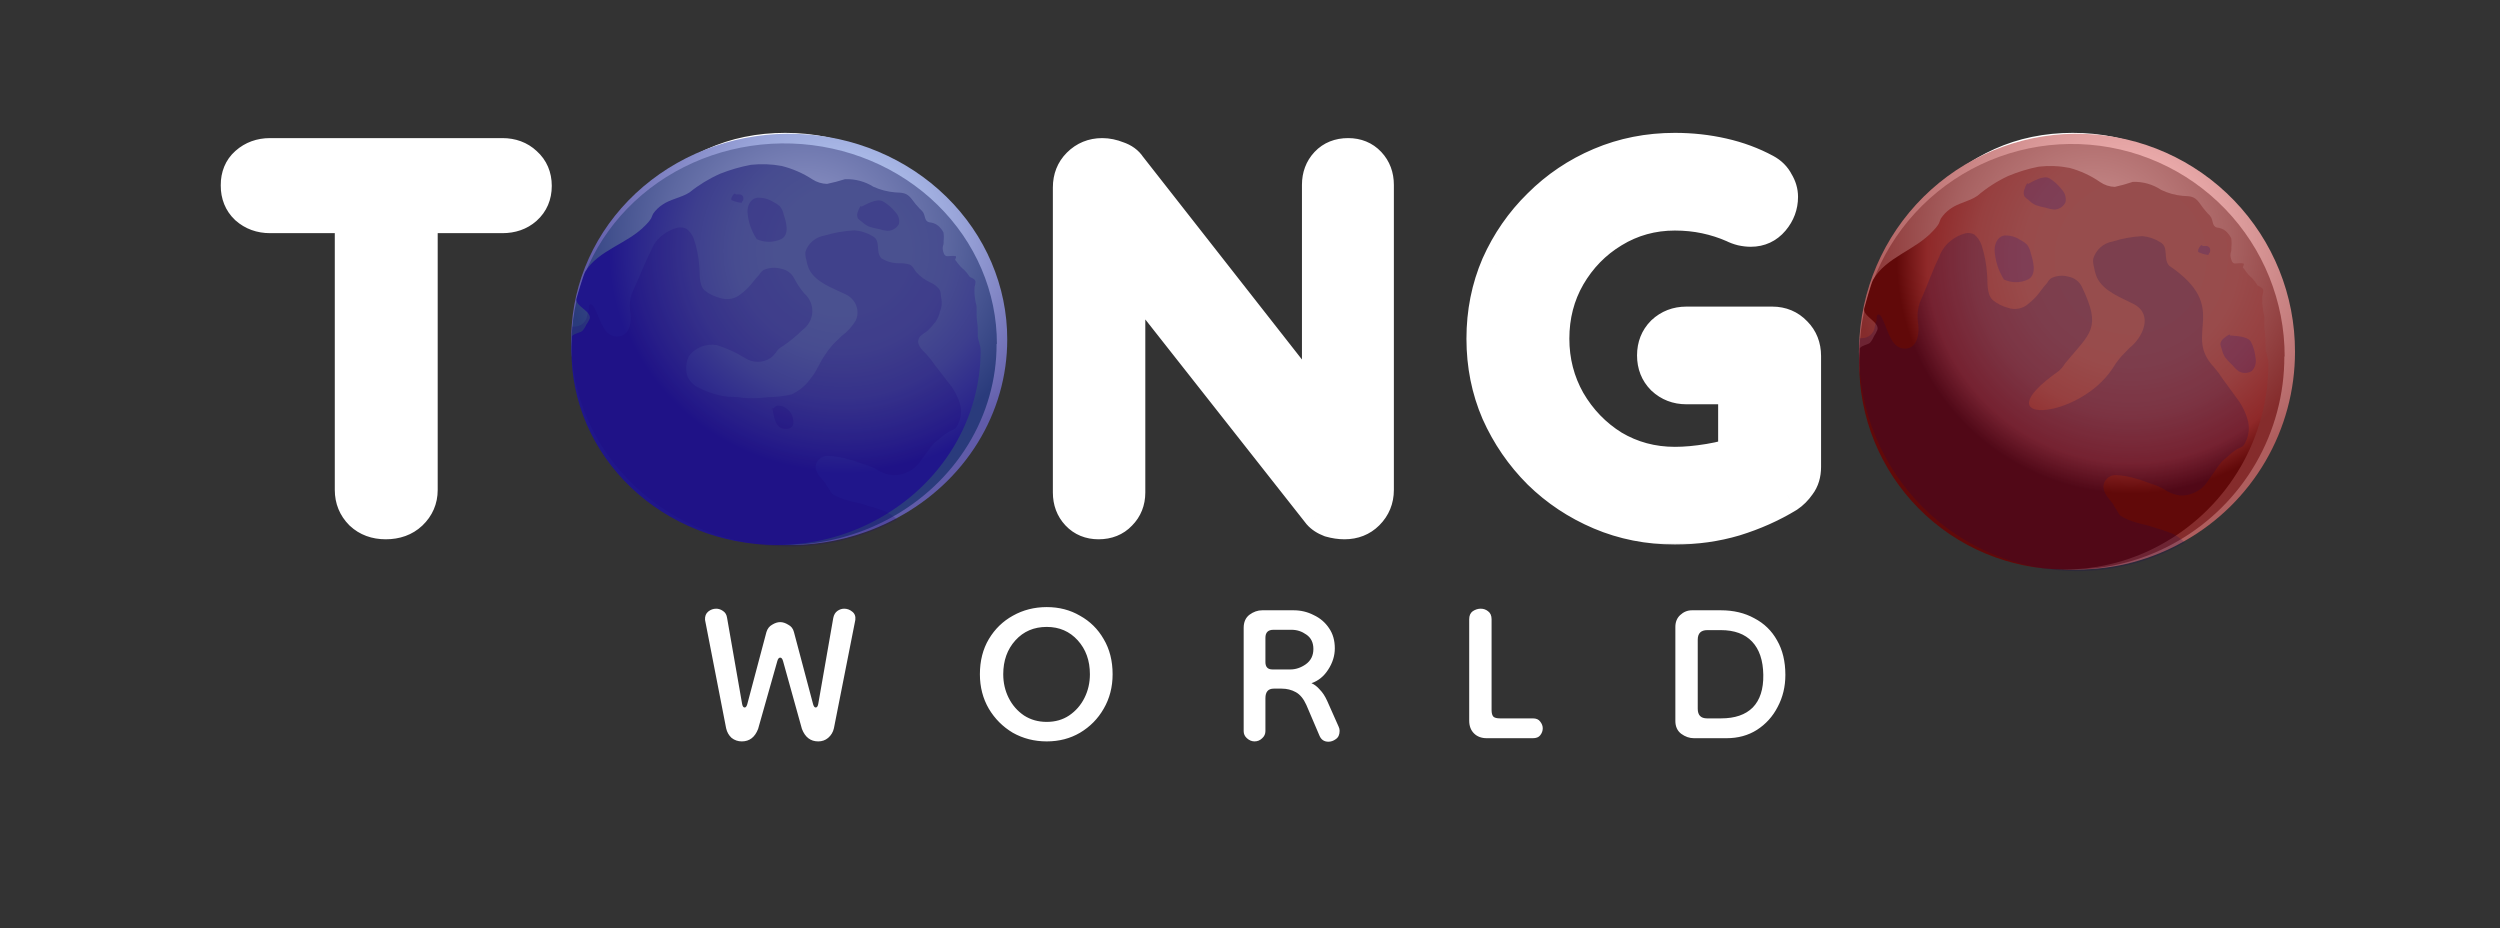
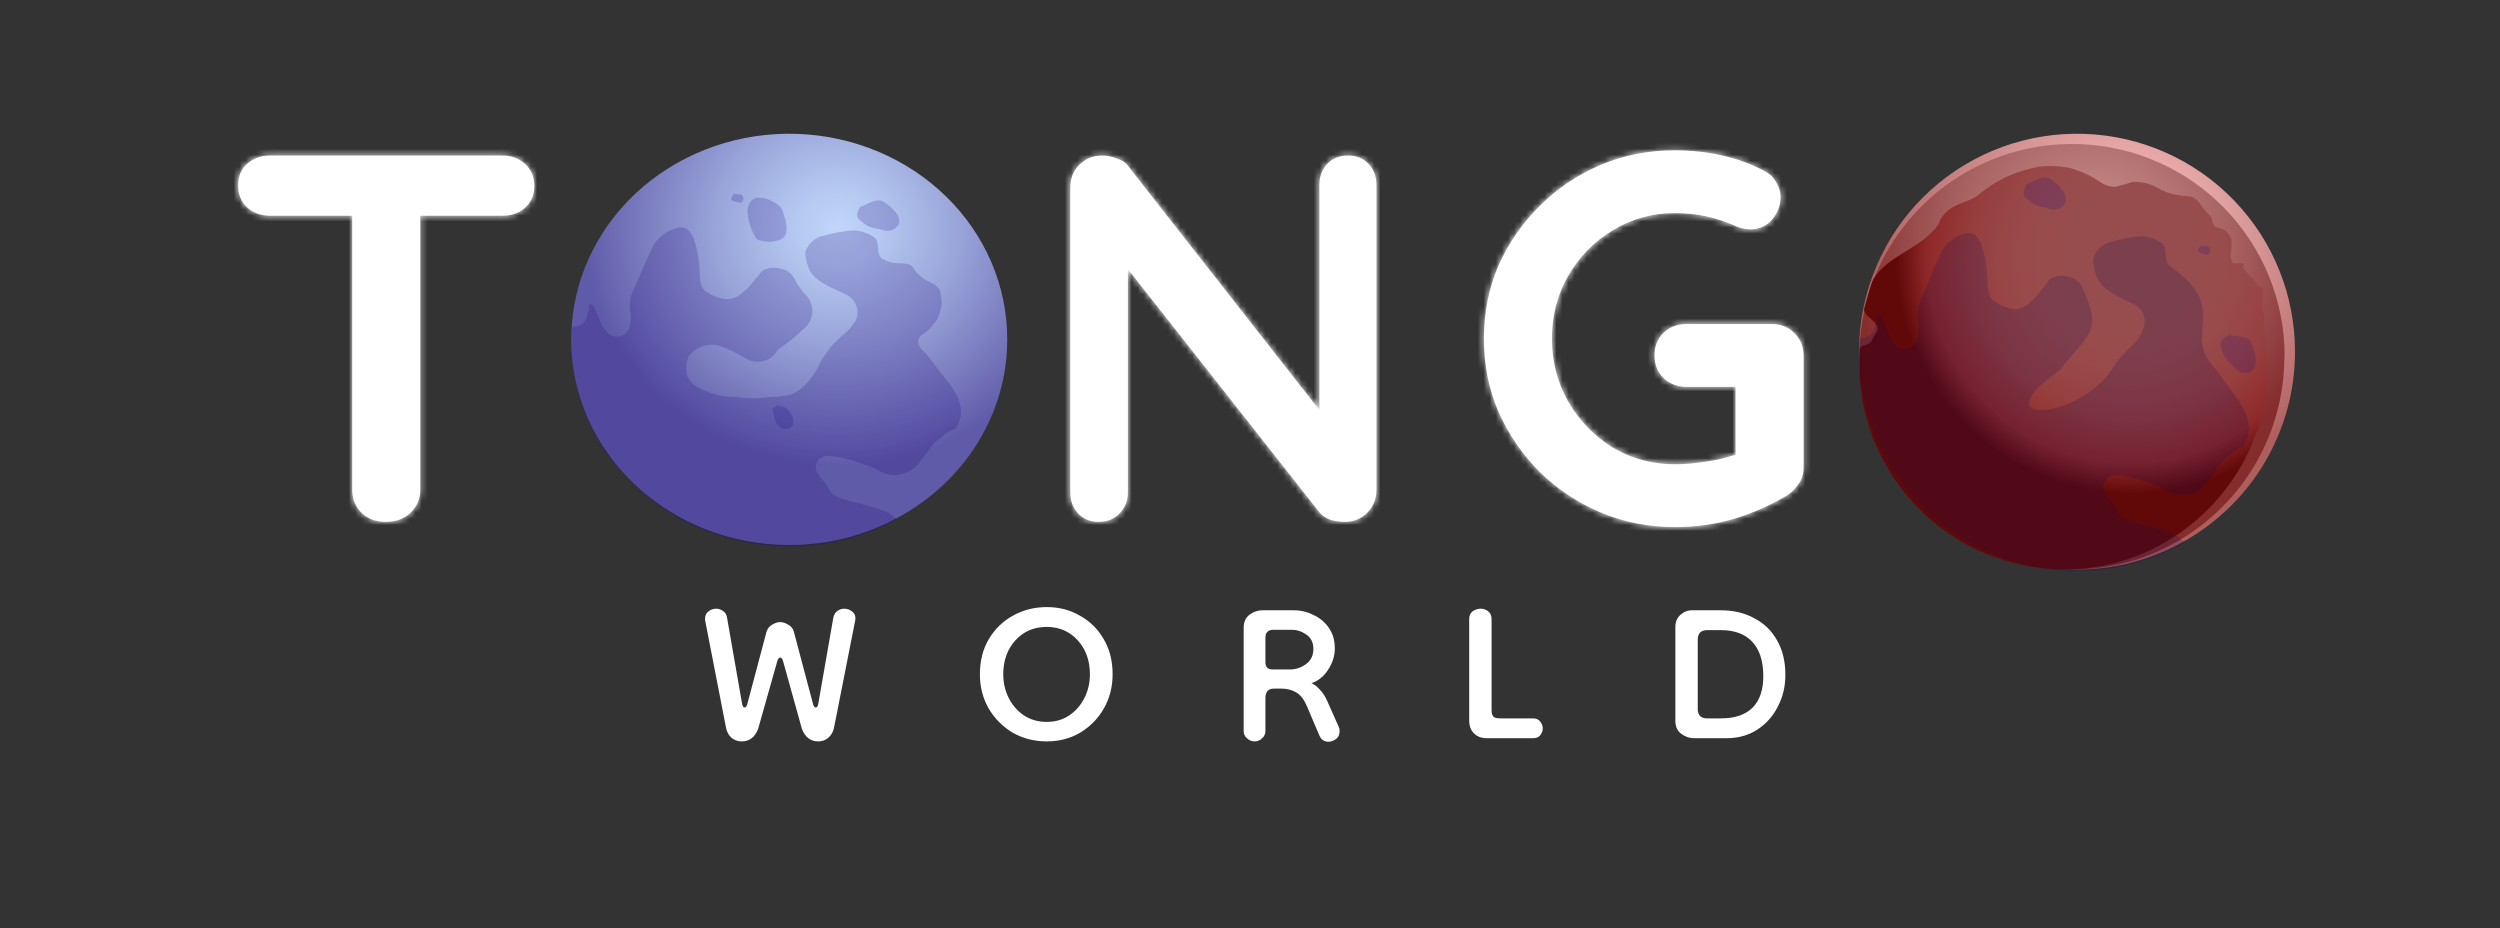
<svg xmlns="http://www.w3.org/2000/svg" width="412" height="153" viewBox="0 0 412 153" fill="none">
  <rect x="0" y="0" width="412" height="153" fill="#333333" stroke="none" />
  <path d="M122.25 122.183C121.617 122.183 121.055 121.99 120.563 121.603C120.106 121.181 119.808 120.654 119.667 120.022L116.189 102.156C116.154 101.559 116.33 101.102 116.716 100.786C117.103 100.47 117.542 100.312 118.034 100.312C118.42 100.312 118.789 100.435 119.14 100.681C119.527 100.927 119.755 101.313 119.825 101.84L122.302 116.017C122.373 116.403 122.513 116.596 122.724 116.596C122.9 116.596 123.04 116.421 123.146 116.069L126.308 104.159C126.483 103.597 126.8 103.193 127.256 102.947C127.713 102.666 128.152 102.525 128.574 102.525C128.995 102.525 129.435 102.666 129.891 102.947C130.383 103.193 130.699 103.597 130.84 104.159L134.002 116.069C134.107 116.421 134.248 116.596 134.424 116.596C134.634 116.596 134.775 116.403 134.845 116.017L137.322 101.84C137.428 101.313 137.656 100.927 138.007 100.681C138.359 100.435 138.727 100.312 139.114 100.312C139.606 100.312 140.045 100.47 140.431 100.786C140.853 101.102 141.029 101.559 140.959 102.156L137.428 120.022C137.287 120.654 136.971 121.181 136.479 121.603C136.022 121.99 135.478 122.183 134.845 122.183C133.58 122.183 132.684 121.498 132.157 120.127L129.048 108.955C128.943 108.568 128.785 108.375 128.574 108.375C128.363 108.375 128.205 108.568 128.099 108.955L124.937 120.127C124.41 121.498 123.514 122.183 122.25 122.183ZM172.502 122.183C170.464 122.183 168.602 121.708 166.915 120.76C165.264 119.776 163.947 118.459 162.963 116.807C161.979 115.121 161.487 113.224 161.487 111.116C161.487 108.902 161.979 106.97 162.963 105.318C163.947 103.667 165.264 102.385 166.915 101.471C168.602 100.523 170.464 100.048 172.502 100.048C174.539 100.048 176.366 100.523 177.983 101.471C179.634 102.385 180.934 103.667 181.882 105.318C182.866 106.97 183.358 108.902 183.358 111.116C183.358 113.224 182.866 115.121 181.882 116.807C180.934 118.459 179.634 119.776 177.983 120.76C176.366 121.708 174.539 122.183 172.502 122.183ZM172.502 118.968C173.907 118.968 175.137 118.617 176.191 117.914C177.28 117.176 178.123 116.21 178.72 115.015C179.318 113.821 179.616 112.521 179.616 111.116C179.616 108.867 178.949 107.005 177.614 105.529C176.279 104.054 174.575 103.316 172.502 103.316C170.394 103.316 168.672 104.054 167.337 105.529C166.002 107.005 165.334 108.867 165.334 111.116C165.334 112.521 165.633 113.821 166.23 115.015C166.828 116.21 167.671 117.176 168.76 117.914C169.849 118.617 171.096 118.968 172.502 118.968ZM206.749 122.183C206.292 122.183 205.871 122.007 205.484 121.656C205.133 121.34 204.957 120.953 204.957 120.496V103.474C204.957 102.525 205.273 101.805 205.906 101.313C206.573 100.821 207.276 100.575 208.014 100.575H213.179C214.373 100.575 215.48 100.839 216.499 101.366C217.553 101.858 218.396 102.578 219.028 103.527C219.661 104.44 219.977 105.547 219.977 106.847C219.977 108.076 219.608 109.253 218.87 110.378C218.168 111.467 217.254 112.205 216.13 112.591C216.622 112.802 217.078 113.153 217.5 113.645C217.957 114.102 218.361 114.717 218.712 115.49L220.609 119.759C220.715 119.969 220.768 120.198 220.768 120.444C220.768 121.076 220.557 121.533 220.135 121.814C219.749 122.095 219.345 122.235 218.923 122.235C218.22 122.235 217.728 121.902 217.447 121.234L215.287 116.175C214.83 115.156 214.25 114.453 213.547 114.067C212.845 113.68 212.072 113.487 211.229 113.487H209.911C208.998 113.487 208.541 114.014 208.541 115.068V120.496C208.541 120.953 208.365 121.34 208.014 121.656C207.663 122.007 207.241 122.183 206.749 122.183ZM209.7 110.325H212.652C213.53 110.325 214.373 110.044 215.181 109.482C216.024 108.885 216.446 108.041 216.446 106.952C216.446 105.898 216.06 105.108 215.287 104.581C214.549 104.054 213.741 103.79 212.862 103.79H209.858C208.98 103.79 208.541 104.229 208.541 105.108V109.113C208.541 109.921 208.927 110.325 209.7 110.325ZM245.022 121.656C244.144 121.656 243.441 121.392 242.914 120.865C242.387 120.338 242.124 119.636 242.124 118.757V102.051C242.124 101.454 242.317 101.015 242.703 100.733C243.125 100.452 243.564 100.312 244.021 100.312C244.478 100.312 244.882 100.452 245.233 100.733C245.62 101.015 245.813 101.454 245.813 102.051V117.018C245.813 117.545 245.918 117.914 246.129 118.125C246.34 118.3 246.691 118.388 247.183 118.388H252.611C253.173 118.388 253.577 118.564 253.823 118.915C254.104 119.267 254.245 119.636 254.245 120.022C254.245 120.444 254.104 120.83 253.823 121.181C253.577 121.498 253.173 121.656 252.611 121.656H245.022ZM279.156 121.656C278.418 121.656 277.716 121.41 277.048 120.918C276.416 120.426 276.099 119.723 276.099 118.81V103.316C276.099 102.508 276.363 101.858 276.89 101.366C277.452 100.839 278.102 100.575 278.84 100.575H283.583C285.691 100.575 287.536 101.015 289.117 101.893C290.733 102.736 291.98 103.948 292.858 105.529C293.772 107.11 294.229 109.008 294.229 111.221C294.229 113.153 293.807 114.91 292.964 116.491C292.156 118.072 291.014 119.337 289.538 120.286C288.098 121.199 286.429 121.656 284.532 121.656H279.156ZM281.317 118.388H283.636C285.919 118.388 287.658 117.791 288.853 116.596C290.048 115.367 290.627 113.575 290.592 111.221C290.557 108.832 289.942 107.005 288.748 105.74C287.553 104.475 285.832 103.843 283.583 103.843H281.37C280.315 103.843 279.788 104.37 279.788 105.424V116.807C279.788 117.861 280.298 118.388 281.317 118.388Z" fill="white" />
  <mask id="path-2-outside-1_1309_37264" maskUnits="userSpaceOnUse" x="36" y="21" width="338" height="69" fill="black">
-     <rect fill="white" x="36" y="21" width="338" height="69" />
    <path d="M63.567 86C61.957 86 60.635 85.511 59.6 84.534C58.565 83.499 58.048 82.234 58.048 80.74V30.721H69.259V80.74C69.259 82.234 68.712 83.499 67.62 84.534C66.585 85.511 65.234 86 63.567 86ZM44.508 35.551C43.014 35.551 41.749 35.091 40.714 34.171C39.736 33.251 39.248 32.044 39.248 30.549C39.248 29.054 39.736 27.876 40.714 27.013C41.749 26.093 43.014 25.633 44.508 25.633H82.798C84.293 25.633 85.529 26.093 86.506 27.013C87.541 27.933 88.058 29.14 88.058 30.635C88.058 32.13 87.541 33.337 86.506 34.257C85.529 35.12 84.293 35.551 82.798 35.551H44.508ZM158.726 55.817C158.726 60.129 158.007 64.153 156.57 67.89C155.132 71.627 153.091 74.933 150.447 77.807C147.86 80.624 144.755 82.838 141.133 84.448C137.569 86.058 133.659 86.862 129.405 86.862C125.15 86.862 121.241 86.058 117.676 84.448C114.112 82.838 111.007 80.624 108.363 77.807C105.776 74.933 103.763 71.627 102.326 67.89C100.889 64.153 100.17 60.129 100.17 55.817C100.17 51.505 100.889 47.48 102.326 43.743C103.763 40.006 105.776 36.729 108.363 33.912C111.007 31.038 114.112 28.796 117.676 27.186C121.241 25.576 125.15 24.771 129.405 24.771C133.659 24.771 137.569 25.576 141.133 27.186C144.755 28.796 147.86 31.038 150.447 33.912C153.091 36.729 155.132 40.006 156.57 43.743C158.007 47.48 158.726 51.505 158.726 55.817ZM147.515 55.817C147.515 51.965 146.739 48.486 145.186 45.382C143.634 42.22 141.507 39.719 138.805 37.879C136.103 36.039 132.969 35.12 129.405 35.12C125.84 35.12 122.707 36.039 120.005 37.879C117.303 39.719 115.176 42.191 113.623 45.296C112.128 48.4 111.381 51.907 111.381 55.817C111.381 59.669 112.128 63.176 113.623 66.338C115.176 69.442 117.303 71.915 120.005 73.754C122.707 75.594 125.84 76.514 129.405 76.514C132.969 76.514 136.103 75.594 138.805 73.754C141.507 71.915 143.634 69.442 145.186 66.338C146.739 63.176 147.515 59.669 147.515 55.817ZM222.179 25.633C223.558 25.633 224.68 26.093 225.542 27.013C226.404 27.933 226.835 29.083 226.835 30.463V80.74C226.835 82.234 226.318 83.499 225.283 84.534C224.306 85.511 223.07 86 221.575 86C220.828 86 220.051 85.885 219.247 85.655C218.499 85.368 217.924 84.994 217.522 84.534L183.63 41.501L185.872 40.121V81.171C185.872 82.55 185.413 83.7 184.493 84.62C183.63 85.54 182.48 86 181.043 86C179.663 86 178.542 85.54 177.68 84.62C176.817 83.7 176.386 82.55 176.386 81.171V30.894C176.386 29.399 176.875 28.163 177.852 27.186C178.887 26.151 180.152 25.633 181.647 25.633C182.452 25.633 183.285 25.806 184.148 26.151C185.01 26.438 185.642 26.898 186.045 27.531L218.902 69.442L217.436 70.477V30.463C217.436 29.083 217.867 27.933 218.729 27.013C219.591 26.093 220.741 25.633 222.179 25.633ZM276.021 86.862C271.652 86.862 267.57 86.058 263.776 84.448C259.981 82.838 256.647 80.624 253.772 77.807C250.897 74.933 248.626 71.627 246.959 67.89C245.349 64.153 244.545 60.129 244.545 55.817C244.545 51.505 245.349 47.48 246.959 43.743C248.626 40.006 250.897 36.729 253.772 33.912C256.647 31.038 259.981 28.796 263.776 27.186C267.57 25.576 271.652 24.771 276.021 24.771C278.724 24.771 281.339 25.058 283.869 25.633C286.399 26.208 288.727 27.071 290.854 28.221C291.717 28.68 292.349 29.313 292.752 30.118C293.211 30.865 293.441 31.641 293.441 32.446C293.441 33.826 292.982 35.062 292.062 36.154C291.142 37.247 289.963 37.793 288.526 37.793C288.066 37.793 287.577 37.736 287.06 37.62C286.6 37.505 286.14 37.333 285.68 37.103C284.243 36.471 282.719 35.982 281.109 35.637C279.5 35.292 277.804 35.12 276.021 35.12C272.284 35.12 268.864 36.068 265.759 37.965C262.712 39.805 260.269 42.306 258.429 45.468C256.647 48.573 255.755 52.022 255.755 55.817C255.755 59.554 256.647 63.003 258.429 66.165C260.269 69.327 262.712 71.857 265.759 73.754C268.864 75.594 272.284 76.514 276.021 76.514C277.746 76.514 279.643 76.341 281.713 75.996C283.783 75.651 285.479 75.192 286.801 74.617L286.025 77.204V62.457L287.491 63.751H277.919C276.424 63.751 275.159 63.262 274.124 62.285C273.147 61.307 272.658 60.071 272.658 58.576C272.658 57.081 273.147 55.846 274.124 54.868C275.159 53.891 276.424 53.402 277.919 53.402H292.062C293.556 53.402 294.793 53.919 295.77 54.954C296.747 55.932 297.236 57.168 297.236 58.663V76.945C297.236 78.095 296.948 79.043 296.374 79.791C295.856 80.538 295.252 81.142 294.563 81.602C291.918 83.212 289.015 84.505 285.853 85.483C282.748 86.402 279.471 86.862 276.021 86.862ZM370.908 55.817C370.908 60.129 370.189 64.153 368.752 67.89C367.315 71.627 365.274 74.933 362.629 77.807C360.042 80.624 356.938 82.838 353.316 84.448C349.751 86.058 345.842 86.862 341.587 86.862C337.333 86.862 333.423 86.058 329.859 84.448C326.294 82.838 323.19 80.624 320.545 77.807C317.958 74.933 315.946 71.627 314.508 67.89C313.071 64.153 312.353 60.129 312.353 55.817C312.353 51.505 313.071 47.48 314.508 43.743C315.946 40.006 317.958 36.729 320.545 33.912C323.19 31.038 326.294 28.796 329.859 27.186C333.423 25.576 337.333 24.771 341.587 24.771C345.842 24.771 349.751 25.576 353.316 27.186C356.938 28.796 360.042 31.038 362.629 33.912C365.274 36.729 367.315 40.006 368.752 43.743C370.189 47.48 370.908 51.505 370.908 55.817ZM359.697 55.817C359.697 51.965 358.921 48.486 357.369 45.382C355.816 42.22 353.689 39.719 350.987 37.879C348.285 36.039 345.152 35.12 341.587 35.12C338.023 35.12 334.889 36.039 332.187 37.879C329.485 39.719 327.358 42.191 325.806 45.296C324.311 48.4 323.563 51.907 323.563 55.817C323.563 59.669 324.311 63.176 325.806 66.338C327.358 69.442 329.485 71.915 332.187 73.754C334.889 75.594 338.023 76.514 341.587 76.514C345.152 76.514 348.285 75.594 350.987 73.754C353.689 71.915 355.816 69.442 357.369 66.338C358.921 63.176 359.697 59.669 359.697 55.817Z" />
  </mask>
  <path d="M63.567 86C61.957 86 60.635 85.511 59.6 84.534C58.565 83.499 58.048 82.234 58.048 80.74V30.721H69.259V80.74C69.259 82.234 68.712 83.499 67.62 84.534C66.585 85.511 65.234 86 63.567 86ZM44.508 35.551C43.014 35.551 41.749 35.091 40.714 34.171C39.736 33.251 39.248 32.044 39.248 30.549C39.248 29.054 39.736 27.876 40.714 27.013C41.749 26.093 43.014 25.633 44.508 25.633H82.798C84.293 25.633 85.529 26.093 86.506 27.013C87.541 27.933 88.058 29.14 88.058 30.635C88.058 32.13 87.541 33.337 86.506 34.257C85.529 35.12 84.293 35.551 82.798 35.551H44.508ZM158.726 55.817C158.726 60.129 158.007 64.153 156.57 67.89C155.132 71.627 153.091 74.933 150.447 77.807C147.86 80.624 144.755 82.838 141.133 84.448C137.569 86.058 133.659 86.862 129.405 86.862C125.15 86.862 121.241 86.058 117.676 84.448C114.112 82.838 111.007 80.624 108.363 77.807C105.776 74.933 103.763 71.627 102.326 67.89C100.889 64.153 100.17 60.129 100.17 55.817C100.17 51.505 100.889 47.48 102.326 43.743C103.763 40.006 105.776 36.729 108.363 33.912C111.007 31.038 114.112 28.796 117.676 27.186C121.241 25.576 125.15 24.771 129.405 24.771C133.659 24.771 137.569 25.576 141.133 27.186C144.755 28.796 147.86 31.038 150.447 33.912C153.091 36.729 155.132 40.006 156.57 43.743C158.007 47.48 158.726 51.505 158.726 55.817ZM147.515 55.817C147.515 51.965 146.739 48.486 145.186 45.382C143.634 42.22 141.507 39.719 138.805 37.879C136.103 36.039 132.969 35.12 129.405 35.12C125.84 35.12 122.707 36.039 120.005 37.879C117.303 39.719 115.176 42.191 113.623 45.296C112.128 48.4 111.381 51.907 111.381 55.817C111.381 59.669 112.128 63.176 113.623 66.338C115.176 69.442 117.303 71.915 120.005 73.754C122.707 75.594 125.84 76.514 129.405 76.514C132.969 76.514 136.103 75.594 138.805 73.754C141.507 71.915 143.634 69.442 145.186 66.338C146.739 63.176 147.515 59.669 147.515 55.817ZM222.179 25.633C223.558 25.633 224.68 26.093 225.542 27.013C226.404 27.933 226.835 29.083 226.835 30.463V80.74C226.835 82.234 226.318 83.499 225.283 84.534C224.306 85.511 223.07 86 221.575 86C220.828 86 220.051 85.885 219.247 85.655C218.499 85.368 217.924 84.994 217.522 84.534L183.63 41.501L185.872 40.121V81.171C185.872 82.55 185.413 83.7 184.493 84.62C183.63 85.54 182.48 86 181.043 86C179.663 86 178.542 85.54 177.68 84.62C176.817 83.7 176.386 82.55 176.386 81.171V30.894C176.386 29.399 176.875 28.163 177.852 27.186C178.887 26.151 180.152 25.633 181.647 25.633C182.452 25.633 183.285 25.806 184.148 26.151C185.01 26.438 185.642 26.898 186.045 27.531L218.902 69.442L217.436 70.477V30.463C217.436 29.083 217.867 27.933 218.729 27.013C219.591 26.093 220.741 25.633 222.179 25.633ZM276.021 86.862C271.652 86.862 267.57 86.058 263.776 84.448C259.981 82.838 256.647 80.624 253.772 77.807C250.897 74.933 248.626 71.627 246.959 67.89C245.349 64.153 244.545 60.129 244.545 55.817C244.545 51.505 245.349 47.48 246.959 43.743C248.626 40.006 250.897 36.729 253.772 33.912C256.647 31.038 259.981 28.796 263.776 27.186C267.57 25.576 271.652 24.771 276.021 24.771C278.724 24.771 281.339 25.058 283.869 25.633C286.399 26.208 288.727 27.071 290.854 28.221C291.717 28.68 292.349 29.313 292.752 30.118C293.211 30.865 293.441 31.641 293.441 32.446C293.441 33.826 292.982 35.062 292.062 36.154C291.142 37.247 289.963 37.793 288.526 37.793C288.066 37.793 287.577 37.736 287.06 37.62C286.6 37.505 286.14 37.333 285.68 37.103C284.243 36.471 282.719 35.982 281.109 35.637C279.5 35.292 277.804 35.12 276.021 35.12C272.284 35.12 268.864 36.068 265.759 37.965C262.712 39.805 260.269 42.306 258.429 45.468C256.647 48.573 255.755 52.022 255.755 55.817C255.755 59.554 256.647 63.003 258.429 66.165C260.269 69.327 262.712 71.857 265.759 73.754C268.864 75.594 272.284 76.514 276.021 76.514C277.746 76.514 279.643 76.341 281.713 75.996C283.783 75.651 285.479 75.192 286.801 74.617L286.025 77.204V62.457L287.491 63.751H277.919C276.424 63.751 275.159 63.262 274.124 62.285C273.147 61.307 272.658 60.071 272.658 58.576C272.658 57.081 273.147 55.846 274.124 54.868C275.159 53.891 276.424 53.402 277.919 53.402H292.062C293.556 53.402 294.793 53.919 295.77 54.954C296.747 55.932 297.236 57.168 297.236 58.663V76.945C297.236 78.095 296.948 79.043 296.374 79.791C295.856 80.538 295.252 81.142 294.563 81.602C291.918 83.212 289.015 84.505 285.853 85.483C282.748 86.402 279.471 86.862 276.021 86.862ZM370.908 55.817C370.908 60.129 370.189 64.153 368.752 67.89C367.315 71.627 365.274 74.933 362.629 77.807C360.042 80.624 356.938 82.838 353.316 84.448C349.751 86.058 345.842 86.862 341.587 86.862C337.333 86.862 333.423 86.058 329.859 84.448C326.294 82.838 323.19 80.624 320.545 77.807C317.958 74.933 315.946 71.627 314.508 67.89C313.071 64.153 312.353 60.129 312.353 55.817C312.353 51.505 313.071 47.48 314.508 43.743C315.946 40.006 317.958 36.729 320.545 33.912C323.19 31.038 326.294 28.796 329.859 27.186C333.423 25.576 337.333 24.771 341.587 24.771C345.842 24.771 349.751 25.576 353.316 27.186C356.938 28.796 360.042 31.038 362.629 33.912C365.274 36.729 367.315 40.006 368.752 43.743C370.189 47.48 370.908 51.505 370.908 55.817ZM359.697 55.817C359.697 51.965 358.921 48.486 357.369 45.382C355.816 42.22 353.689 39.719 350.987 37.879C348.285 36.039 345.152 35.12 341.587 35.12C338.023 35.12 334.889 36.039 332.187 37.879C329.485 39.719 327.358 42.191 325.806 45.296C324.311 48.4 323.563 51.907 323.563 55.817C323.563 59.669 324.311 63.176 325.806 66.338C327.358 69.442 329.485 71.915 332.187 73.754C334.889 75.594 338.023 76.514 341.587 76.514C345.152 76.514 348.285 75.594 350.987 73.754C353.689 71.915 355.816 69.442 357.369 66.338C358.921 63.176 359.697 59.669 359.697 55.817Z" fill="white" />
  <path d="M59.6 84.534L57.567 86.567L57.596 86.596L57.626 86.624L59.6 84.534ZM58.048 30.721V27.847H55.173V30.721H58.048ZM69.259 30.721H72.133V27.847H69.259V30.721ZM67.62 84.534L69.594 86.624L69.597 86.621L67.62 84.534ZM40.714 34.171L38.744 36.264L38.773 36.292L38.804 36.319L40.714 34.171ZM40.714 27.013L42.616 29.169L42.624 29.162L40.714 27.013ZM86.506 27.013L84.536 29.107L84.566 29.135L84.596 29.162L86.506 27.013ZM86.506 34.257L88.408 36.413L88.416 36.406L86.506 34.257ZM63.567 83.125C62.587 83.125 62.004 82.85 61.574 82.444L57.626 86.624C59.266 88.172 61.327 88.875 63.567 88.875V83.125ZM61.633 82.501C61.15 82.018 60.922 81.49 60.922 80.74H55.173C55.173 82.978 55.98 84.98 57.567 86.567L61.633 82.501ZM60.922 80.74V30.721H55.173V80.74H60.922ZM58.048 33.596H69.259V27.847H58.048V33.596ZM66.384 30.721V80.74H72.133V30.721H66.384ZM66.384 80.74C66.384 81.439 66.167 81.951 65.643 82.447L69.597 86.621C71.258 85.047 72.133 83.029 72.133 80.74H66.384ZM65.646 82.444C65.235 82.832 64.635 83.125 63.567 83.125V88.875C65.834 88.875 67.935 88.19 69.594 86.624L65.646 82.444ZM44.508 32.676C43.657 32.676 43.089 32.436 42.624 32.023L38.804 36.319C40.409 37.746 42.37 38.425 44.508 38.425V32.676ZM42.684 32.078C42.352 31.766 42.122 31.351 42.122 30.549H36.373C36.373 32.737 37.12 34.736 38.744 36.264L42.684 32.078ZM42.122 30.549C42.122 29.745 42.351 29.402 42.616 29.169L38.812 24.858C37.122 26.349 36.373 28.364 36.373 30.549H42.122ZM42.624 29.162C43.089 28.748 43.657 28.508 44.508 28.508V22.759C42.37 22.759 40.409 23.438 38.804 24.865L42.624 29.162ZM44.508 28.508H82.798V22.759H44.508V28.508ZM82.798 28.508C83.651 28.508 84.154 28.747 84.536 29.107L88.476 24.92C86.903 23.44 84.935 22.759 82.798 22.759V28.508ZM84.596 29.162C84.965 29.489 85.184 29.888 85.184 30.635H90.933C90.933 28.393 90.117 26.377 88.416 24.865L84.596 29.162ZM85.184 30.635C85.184 31.383 84.965 31.781 84.596 32.109L88.416 36.406C90.117 34.893 90.933 32.877 90.933 30.635H85.184ZM84.604 32.102C84.229 32.433 83.702 32.676 82.798 32.676V38.425C84.884 38.425 86.829 37.806 88.408 36.413L84.604 32.102ZM82.798 32.676H44.508V38.425H82.798V32.676ZM156.57 67.89L153.887 66.858V66.858L156.57 67.89ZM150.447 77.807L148.331 75.861L148.33 75.863L150.447 77.807ZM141.133 84.448L139.966 81.821L139.958 81.824L139.95 81.828L141.133 84.448ZM117.676 84.448L118.86 81.828L117.676 84.448ZM108.363 77.807L106.226 79.73L106.246 79.753L106.267 79.775L108.363 77.807ZM102.326 67.89L105.009 66.858L102.326 67.89ZM102.326 43.743L105.009 44.775L102.326 43.743ZM108.363 33.912L106.247 31.966L106.246 31.968L108.363 33.912ZM117.676 27.186L118.86 29.805V29.805L117.676 27.186ZM141.133 27.186L139.95 29.805L139.958 29.809L139.966 29.813L141.133 27.186ZM150.447 33.912L148.31 35.835L148.33 35.858L148.351 35.88L150.447 33.912ZM156.57 43.743L153.887 44.775L156.57 43.743ZM145.186 45.382L142.606 46.649L142.611 46.658L142.615 46.667L145.186 45.382ZM138.805 37.879L140.423 35.503V35.503L138.805 37.879ZM120.005 37.879L121.623 40.255L120.005 37.879ZM113.623 45.296L111.052 44.01L111.043 44.029L111.033 44.049L113.623 45.296ZM113.623 66.338L111.024 67.566L111.038 67.595L111.052 67.623L113.623 66.338ZM120.005 73.754L121.623 71.378L120.005 73.754ZM138.805 73.754L140.423 76.13L138.805 73.754ZM145.186 66.338L147.757 67.623L147.762 67.614L147.767 67.605L145.186 66.338ZM155.851 55.817C155.851 59.803 155.188 63.475 153.887 66.858L159.253 68.922C160.826 64.831 161.6 60.454 161.6 55.817H155.851ZM153.887 66.858C152.576 70.266 150.725 73.26 148.331 75.861L152.562 79.754C155.458 76.606 157.689 72.988 159.253 68.922L153.887 66.858ZM148.33 75.863C146.019 78.379 143.241 80.365 139.966 81.821L142.301 87.075C146.269 85.311 149.701 82.87 152.564 79.752L148.33 75.863ZM139.95 81.828C136.789 83.255 133.287 83.988 129.405 83.988V89.737C134.031 89.737 138.348 88.859 142.316 87.067L139.95 81.828ZM129.405 83.988C125.522 83.988 122.021 83.255 118.86 81.828L116.493 87.067C120.461 88.859 124.779 89.737 129.405 89.737V83.988ZM118.86 81.828C115.635 80.372 112.842 78.378 110.459 75.84L106.267 79.775C109.173 82.871 112.589 85.304 116.493 87.067L118.86 81.828ZM110.499 75.884C108.156 73.28 106.325 70.279 105.009 66.858L99.643 68.922C101.202 72.975 103.396 76.585 106.226 79.73L110.499 75.884ZM105.009 66.858C103.708 63.475 103.045 59.803 103.045 55.817H97.296C97.296 60.454 98.07 64.831 99.643 68.922L105.009 66.858ZM103.045 55.817C103.045 51.83 103.708 48.158 105.009 44.775L99.643 42.712C98.07 46.802 97.296 51.179 97.296 55.817H103.045ZM105.009 44.775C106.323 41.359 108.148 38.395 110.48 35.857L106.246 31.968C103.403 35.063 101.204 38.654 99.643 42.712L105.009 44.775ZM110.478 35.858C112.86 33.269 115.648 31.256 118.86 29.805L116.493 24.566C112.576 26.335 109.154 28.806 106.247 31.966L110.478 35.858ZM118.86 29.805C122.021 28.378 125.522 27.646 129.405 27.646V21.896C124.779 21.896 120.461 22.774 116.493 24.566L118.86 29.805ZM129.405 27.646C133.287 27.646 136.789 28.378 139.95 29.805L142.316 24.566C138.348 22.774 134.031 21.896 129.405 21.896V27.646ZM139.966 29.813C143.228 31.263 146 33.268 148.31 35.835L152.584 31.989C149.72 28.807 146.282 26.328 142.301 24.559L139.966 29.813ZM148.351 35.88C150.732 38.416 152.578 41.372 153.887 44.775L159.253 42.712C157.687 38.64 155.451 35.043 152.543 31.945L148.351 35.88ZM153.887 44.775C155.188 48.158 155.851 51.83 155.851 55.817H161.6C161.6 51.179 160.826 46.802 159.253 42.712L153.887 44.775ZM150.389 55.817C150.389 51.568 149.53 47.642 147.757 44.096L142.615 46.667C143.947 49.331 144.64 52.361 144.64 55.817H150.389ZM147.767 44.115C146.013 40.542 143.568 37.645 140.423 35.503L137.187 40.255C139.446 41.793 141.255 43.898 142.606 46.649L147.767 44.115ZM140.423 35.503C137.2 33.309 133.492 32.245 129.405 32.245V37.994C132.447 37.994 135.005 38.77 137.187 40.255L140.423 35.503ZM129.405 32.245C125.318 32.245 121.609 33.309 118.387 35.503L121.623 40.255C123.805 38.77 126.363 37.994 129.405 37.994V32.245ZM118.387 35.503C115.254 37.636 112.81 40.495 111.052 44.01L116.194 46.581C117.541 43.888 119.351 41.802 121.623 40.255L118.387 35.503ZM111.033 44.049C109.327 47.592 108.506 51.534 108.506 55.817H114.256C114.256 52.281 114.93 49.209 116.213 46.543L111.033 44.049ZM108.506 55.817C108.506 60.05 109.33 63.983 111.024 67.566L116.222 65.109C114.927 62.369 114.256 59.287 114.256 55.817H108.506ZM111.052 67.623C112.81 71.139 115.254 73.997 118.387 76.13L121.623 71.378C119.351 69.832 117.541 67.746 116.194 65.052L111.052 67.623ZM118.387 76.13C121.609 78.324 125.318 79.388 129.405 79.388V73.639C126.363 73.639 123.805 72.864 121.623 71.378L118.387 76.13ZM129.405 79.388C133.492 79.388 137.2 78.324 140.423 76.13L137.187 71.378C135.005 72.864 132.447 73.639 129.405 73.639V79.388ZM140.423 76.13C143.555 73.997 146 71.139 147.757 67.623L142.615 65.052C141.268 67.746 139.458 69.832 137.187 71.378L140.423 76.13ZM147.767 67.605C149.53 64.012 150.389 60.066 150.389 55.817H144.64C144.64 59.271 143.947 62.339 142.606 65.071L147.767 67.605ZM225.542 27.013L223.445 28.979V28.979L225.542 27.013ZM225.283 84.534L227.316 86.567L225.283 84.534ZM219.247 85.655L218.215 88.338L218.334 88.384L218.457 88.419L219.247 85.655ZM217.522 84.534L215.263 86.312L215.309 86.371L215.358 86.427L217.522 84.534ZM183.63 41.501L182.124 39.053L179.375 40.744L181.372 43.28L183.63 41.501ZM185.872 40.121H188.747V34.977L184.366 37.673L185.872 40.121ZM184.493 84.62L182.46 82.588L182.427 82.62L182.396 82.654L184.493 84.62ZM177.852 27.186L175.82 25.153L177.852 27.186ZM184.148 26.151L183.08 28.82L183.159 28.851L183.239 28.878L184.148 26.151ZM186.045 27.531L183.62 29.074L183.696 29.193L183.783 29.304L186.045 27.531ZM218.902 69.442L220.559 71.791L223.029 70.048L221.164 67.669L218.902 69.442ZM217.436 70.477H214.561V76.025L219.093 72.826L217.436 70.477ZM218.729 27.013L220.826 28.979L220.826 28.979L218.729 27.013ZM222.179 28.508C222.847 28.508 223.18 28.697 223.445 28.979L227.639 25.047C226.179 23.49 224.27 22.759 222.179 22.759V28.508ZM223.445 28.979C223.759 29.314 223.961 29.738 223.961 30.463H229.71C229.71 28.428 229.05 26.552 227.639 25.047L223.445 28.979ZM223.961 30.463V80.74H229.71V30.463H223.961ZM223.961 80.74C223.961 81.49 223.734 82.018 223.251 82.501L227.316 86.567C228.903 84.98 229.71 82.978 229.71 80.74H223.961ZM223.251 82.501C222.859 82.893 222.376 83.125 221.575 83.125V88.875C223.764 88.875 225.753 88.13 227.316 86.567L223.251 82.501ZM221.575 83.125C221.124 83.125 220.615 83.056 220.036 82.891L218.457 88.419C219.488 88.714 220.531 88.875 221.575 88.875V83.125ZM220.278 82.972C219.836 82.802 219.7 82.658 219.685 82.641L215.358 86.427C216.149 87.33 217.162 87.933 218.215 88.338L220.278 82.972ZM219.78 82.755L185.889 39.723L181.372 43.28L215.263 86.312L219.78 82.755ZM185.137 43.949L187.379 42.57L184.366 37.673L182.124 39.053L185.137 43.949ZM182.998 40.121V81.171H188.747V40.121H182.998ZM182.998 81.171C182.998 81.839 182.806 82.242 182.46 82.588L186.525 86.653C188.02 85.159 188.747 83.261 188.747 81.171H182.998ZM182.396 82.654C182.155 82.911 181.808 83.125 181.043 83.125V88.875C183.153 88.875 185.106 88.169 186.59 86.586L182.396 82.654ZM181.043 83.125C180.375 83.125 180.041 82.936 179.777 82.654L175.583 86.586C177.043 88.144 178.952 88.875 181.043 88.875V83.125ZM179.777 82.654C179.463 82.319 179.261 81.895 179.261 81.171H173.512C173.512 83.206 174.172 85.081 175.583 86.586L179.777 82.654ZM179.261 81.171V30.894H173.512V81.171H179.261ZM179.261 30.894C179.261 30.093 179.493 29.61 179.885 29.218L175.82 25.153C174.257 26.716 173.512 28.705 173.512 30.894H179.261ZM179.885 29.218C180.368 28.735 180.896 28.508 181.647 28.508V22.759C179.408 22.759 177.406 23.566 175.82 25.153L179.885 29.218ZM181.647 28.508C182.034 28.508 182.506 28.59 183.08 28.82L185.215 23.482C184.065 23.022 182.869 22.759 181.647 22.759V28.508ZM183.239 28.878C183.435 28.943 183.535 29.005 183.578 29.036C183.599 29.052 183.61 29.062 183.613 29.066C183.617 29.069 183.618 29.072 183.62 29.074L188.47 25.987C187.642 24.687 186.408 23.874 185.057 23.424L183.239 28.878ZM183.783 29.304L216.639 71.216L221.164 67.669L188.307 25.757L183.783 29.304ZM217.244 67.094L215.778 68.129L219.093 72.826L220.559 71.791L217.244 67.094ZM220.31 70.477V30.463H214.561V70.477H220.31ZM220.31 30.463C220.31 29.738 220.512 29.314 220.826 28.979L216.632 25.047C215.221 26.552 214.561 28.428 214.561 30.463H220.31ZM220.826 28.979C221.067 28.723 221.414 28.508 222.179 28.508V22.759C220.069 22.759 218.116 23.464 216.632 25.047L220.826 28.979ZM263.776 84.448L262.653 87.094L263.776 84.448ZM253.772 77.807L251.739 79.84L251.75 79.85L251.76 79.861L253.772 77.807ZM246.959 67.89L244.319 69.027L244.326 69.044L244.334 69.061L246.959 67.89ZM246.959 43.743L244.334 42.572L244.326 42.589L244.319 42.606L246.959 43.743ZM253.772 33.912L255.784 35.965L255.794 35.955L255.805 35.945L253.772 33.912ZM263.776 27.186L262.653 24.539L263.776 27.186ZM290.854 28.221L289.487 30.749L289.494 30.753L289.502 30.757L290.854 28.221ZM292.752 30.118L290.18 31.403L290.237 31.517L290.303 31.624L292.752 30.118ZM292.062 36.154L289.863 34.303V34.303L292.062 36.154ZM287.06 37.62L286.363 40.409L286.399 40.419L286.436 40.427L287.06 37.62ZM285.68 37.103L286.966 34.532L286.902 34.5L286.838 34.472L285.68 37.103ZM281.109 35.637L281.712 32.826L281.109 35.637ZM265.759 37.965L267.245 40.426L267.251 40.422L267.258 40.418L265.759 37.965ZM258.429 45.468L255.944 44.023L255.94 44.03L255.936 44.037L258.429 45.468ZM258.429 66.165L255.925 67.577L255.934 67.594L255.944 67.611L258.429 66.165ZM265.759 73.754L264.24 76.195L264.266 76.211L264.294 76.227L265.759 73.754ZM281.713 75.996L282.186 78.832L281.713 75.996ZM286.801 74.617L289.555 75.443L291.334 69.511L285.655 71.98L286.801 74.617ZM286.025 77.204H283.15L288.778 78.03L286.025 77.204ZM286.025 62.457L287.927 60.302L283.15 56.087V62.457H286.025ZM287.491 63.751V66.625H295.094L289.393 61.595L287.491 63.751ZM274.124 62.285L272.092 64.317L272.121 64.346L272.15 64.374L274.124 62.285ZM274.124 54.868L272.15 52.778L272.121 52.806L272.092 52.836L274.124 54.868ZM295.77 54.954L293.68 56.928L293.708 56.958L293.737 56.987L295.77 54.954ZM296.374 79.791L294.095 78.038L294.051 78.095L294.01 78.155L296.374 79.791ZM294.563 81.602L296.057 84.057L296.108 84.026L296.157 83.994L294.563 81.602ZM285.853 85.483L286.669 88.239L286.685 88.234L286.701 88.229L285.853 85.483ZM276.021 83.988C272.014 83.988 268.317 83.252 264.898 81.801L262.653 87.094C266.824 88.863 271.29 89.737 276.021 89.737V83.988ZM264.898 81.801C261.427 80.329 258.396 78.314 255.784 75.754L251.76 79.861C254.898 82.935 258.536 85.347 262.653 87.094L264.898 81.801ZM255.805 75.775C253.18 73.15 251.109 70.137 249.584 66.719L244.334 69.061C246.144 73.117 248.615 76.715 251.739 79.84L255.805 75.775ZM249.599 66.753C248.153 63.396 247.419 59.761 247.419 55.817H241.67C241.67 60.496 242.546 64.91 244.319 69.027L249.599 66.753ZM247.419 55.817C247.419 51.872 248.153 48.237 249.599 44.881L244.319 42.606C242.546 46.724 241.67 51.138 241.67 55.817H247.419ZM249.584 44.915C251.107 41.502 253.172 38.525 255.784 35.965L251.76 31.859C248.623 34.933 246.146 38.511 244.334 42.572L249.584 44.915ZM255.805 35.945C258.414 33.335 261.439 31.3 264.898 29.832L262.653 24.539C258.523 26.291 254.879 28.74 251.739 31.88L255.805 35.945ZM264.898 29.832C268.317 28.382 272.014 27.646 276.021 27.646V21.896C271.29 21.896 266.824 22.77 262.653 24.539L264.898 29.832ZM276.021 27.646C278.518 27.646 280.92 27.911 283.232 28.437L284.506 22.83C281.759 22.206 278.929 21.896 276.021 21.896V27.646ZM283.232 28.437C285.525 28.958 287.606 29.732 289.487 30.749L292.221 25.692C289.848 24.409 287.272 23.459 284.506 22.83L283.232 28.437ZM289.502 30.757C289.886 30.962 290.068 31.178 290.18 31.403L295.323 28.832C294.63 27.448 293.548 26.399 292.207 25.684L289.502 30.757ZM290.303 31.624C290.511 31.961 290.567 32.221 290.567 32.446H296.316C296.316 31.062 295.912 29.769 295.2 28.611L290.303 31.624ZM290.567 32.446C290.567 33.123 290.363 33.709 289.863 34.303L294.26 38.006C295.6 36.415 296.316 34.529 296.316 32.446H290.567ZM289.863 34.303C289.493 34.742 289.122 34.918 288.526 34.918V40.668C290.805 40.668 292.79 39.752 294.26 38.006L289.863 34.303ZM288.526 34.918C288.305 34.918 288.026 34.891 287.683 34.814L286.436 40.427C287.128 40.58 287.827 40.668 288.526 40.668V34.918ZM287.757 34.832C287.517 34.772 287.254 34.676 286.966 34.532L284.395 39.674C285.026 39.99 285.683 40.239 286.363 40.409L287.757 34.832ZM286.838 34.472C285.214 33.757 283.503 33.21 281.712 32.826L280.507 38.448C281.935 38.754 283.272 39.184 284.522 39.734L286.838 34.472ZM281.712 32.826C279.888 32.436 277.99 32.245 276.021 32.245V37.994C277.618 37.994 279.111 38.149 280.507 38.448L281.712 32.826ZM276.021 32.245C271.771 32.245 267.829 33.332 264.26 35.513L267.258 40.418C269.899 38.805 272.798 37.994 276.021 37.994V32.245ZM264.273 35.505C260.802 37.601 258.019 40.456 255.944 44.023L260.914 46.914C262.518 44.157 264.622 42.01 267.245 40.426L264.273 35.505ZM255.936 44.037C253.888 47.603 252.881 51.551 252.881 55.817H258.63C258.63 52.493 259.405 49.542 260.922 46.899L255.936 44.037ZM252.881 55.817C252.881 60.033 253.892 63.971 255.925 67.577L260.933 64.754C259.401 62.036 258.63 59.074 258.63 55.817H252.881ZM255.944 67.611C258.015 71.17 260.787 74.044 264.24 76.195L267.278 71.314C264.637 69.669 262.522 67.484 260.914 64.72L255.944 67.611ZM264.294 76.227C267.858 78.339 271.788 79.388 276.021 79.388V73.639C272.781 73.639 269.869 72.849 267.225 71.281L264.294 76.227ZM276.021 79.388C277.934 79.388 279.992 79.198 282.186 78.832L281.241 73.161C279.295 73.485 277.558 73.639 276.021 73.639V79.388ZM282.186 78.832C284.392 78.464 286.336 77.953 287.947 77.253L285.655 71.98C284.622 72.43 283.173 72.839 281.241 73.161L282.186 78.832ZM284.048 73.791L283.272 76.378L288.778 78.03L289.555 75.443L284.048 73.791ZM288.9 77.204V62.457H283.15V77.204H288.9ZM284.123 64.612L285.589 65.906L289.393 61.595L287.927 60.302L284.123 64.612ZM287.491 60.876H277.919V66.625H287.491V60.876ZM277.919 60.876C277.117 60.876 276.57 60.641 276.098 60.195L272.15 64.374C273.748 65.883 275.73 66.625 277.919 66.625V60.876ZM276.157 60.252C275.765 59.86 275.533 59.377 275.533 58.576H269.784C269.784 60.765 270.528 62.754 272.092 64.317L276.157 60.252ZM275.533 58.576C275.533 57.775 275.765 57.292 276.157 56.901L272.092 52.836C270.528 54.398 269.784 56.388 269.784 58.576H275.533ZM276.098 56.958C276.57 56.512 277.117 56.277 277.919 56.277V50.528C275.73 50.528 273.748 51.27 272.15 52.778L276.098 56.958ZM277.919 56.277H292.062V50.528H277.919V56.277ZM292.062 56.277C292.81 56.277 293.276 56.5 293.68 56.928L297.86 52.981C296.31 51.339 294.303 50.528 292.062 50.528V56.277ZM293.737 56.987C294.129 57.379 294.361 57.862 294.361 58.663H300.111C300.111 56.474 299.366 54.485 297.803 52.922L293.737 56.987ZM294.361 58.663V76.945H300.111V58.663H294.361ZM294.361 76.945C294.361 77.604 294.205 77.896 294.095 78.038L298.652 81.543C299.692 80.191 300.111 78.586 300.111 76.945H294.361ZM294.01 78.155C293.679 78.633 293.328 78.97 292.968 79.21L296.157 83.994C297.176 83.314 298.033 82.444 298.737 81.427L294.01 78.155ZM293.068 79.146C290.639 80.625 287.955 81.824 285.004 82.736L286.701 88.229C290.074 87.186 293.197 85.799 296.057 84.057L293.068 79.146ZM285.036 82.726C282.213 83.563 279.212 83.988 276.021 83.988V89.737C279.729 89.737 283.283 89.242 286.669 88.239L285.036 82.726ZM368.752 67.89L366.069 66.858V66.858L368.752 67.89ZM362.629 77.807L360.514 75.861L360.512 75.863L362.629 77.807ZM353.316 84.448L352.148 81.821L352.14 81.824L352.132 81.828L353.316 84.448ZM329.859 84.448L331.042 81.828L329.859 84.448ZM320.545 77.807L318.408 79.73L318.429 79.753L318.449 79.775L320.545 77.807ZM314.508 67.89L317.191 66.858L314.508 67.89ZM314.508 43.743L317.191 44.775L314.508 43.743ZM320.545 33.912L318.43 31.966L318.428 31.968L320.545 33.912ZM329.859 27.186L331.042 29.805V29.805L329.859 27.186ZM353.316 27.186L352.132 29.805L352.14 29.809L352.148 29.813L353.316 27.186ZM362.629 33.912L360.493 35.835L360.513 35.858L360.533 35.88L362.629 33.912ZM368.752 43.743L366.069 44.775L368.752 43.743ZM357.369 45.382L354.788 46.649L354.793 46.658L354.798 46.667L357.369 45.382ZM350.987 37.879L352.605 35.503V35.503L350.987 37.879ZM332.187 37.879L333.805 40.255L332.187 37.879ZM325.806 45.296L323.234 44.01L323.225 44.029L323.216 44.049L325.806 45.296ZM325.806 66.338L323.207 67.566L323.22 67.595L323.234 67.623L325.806 66.338ZM332.187 73.754L333.805 71.378L332.187 73.754ZM350.987 73.754L352.605 76.13L350.987 73.754ZM357.369 66.338L359.94 67.623L359.945 67.614L359.949 67.605L357.369 66.338ZM368.033 55.817C368.033 59.803 367.37 63.475 366.069 66.858L371.435 68.922C373.009 64.831 373.783 60.454 373.783 55.817H368.033ZM366.069 66.858C364.758 70.266 362.907 73.26 360.514 75.861L364.745 79.754C367.641 76.606 369.871 72.988 371.435 68.922L366.069 66.858ZM360.512 75.863C358.201 78.379 355.423 80.365 352.148 81.821L354.483 87.075C358.452 85.311 361.883 82.87 364.746 79.752L360.512 75.863ZM352.132 81.828C348.971 83.255 345.47 83.988 341.587 83.988V89.737C346.213 89.737 350.531 88.859 354.499 87.067L352.132 81.828ZM341.587 83.988C337.705 83.988 334.203 83.255 331.042 81.828L328.676 87.067C332.644 88.859 336.961 89.737 341.587 89.737V83.988ZM331.042 81.828C327.817 80.372 325.024 78.378 322.641 75.84L318.449 79.775C321.356 82.871 324.771 85.304 328.676 87.067L331.042 81.828ZM322.682 75.884C320.338 73.28 318.507 70.279 317.191 66.858L311.825 68.922C313.384 72.975 315.578 76.585 318.408 79.73L322.682 75.884ZM317.191 66.858C315.89 63.475 315.227 59.803 315.227 55.817H309.478C309.478 60.454 310.252 64.831 311.825 68.922L317.191 66.858ZM315.227 55.817C315.227 51.83 315.89 48.158 317.191 44.775L311.825 42.712C310.252 46.802 309.478 51.179 309.478 55.817H315.227ZM317.191 44.775C318.505 41.359 320.331 38.395 322.662 35.857L318.428 31.968C315.585 35.063 313.386 38.654 311.825 42.712L317.191 44.775ZM322.661 35.858C325.043 33.269 327.83 31.256 331.042 29.805L328.676 24.566C324.759 26.335 321.337 28.806 318.43 31.966L322.661 35.858ZM331.042 29.805C334.203 28.378 337.705 27.646 341.587 27.646V21.896C336.961 21.896 332.644 22.774 328.676 24.566L331.042 29.805ZM341.587 27.646C345.47 27.646 348.971 28.378 352.132 29.805L354.499 24.566C350.531 22.774 346.213 21.896 341.587 21.896V27.646ZM352.148 29.813C355.411 31.263 358.182 33.268 360.493 35.835L364.766 31.989C361.902 28.807 358.464 26.328 354.483 24.559L352.148 29.813ZM360.533 35.88C362.914 38.416 364.76 41.372 366.069 44.775L371.435 42.712C369.869 38.64 367.633 35.043 364.725 31.945L360.533 35.88ZM366.069 44.775C367.37 48.158 368.033 51.83 368.033 55.817H373.783C373.783 51.179 373.009 46.802 371.435 42.712L366.069 44.775ZM362.572 55.817C362.572 51.568 361.713 47.642 359.94 44.096L354.798 46.667C356.129 49.331 356.823 52.361 356.823 55.817H362.572ZM359.949 44.115C358.195 40.542 355.75 37.645 352.605 35.503L349.369 40.255C351.628 41.793 353.438 43.898 354.788 46.649L359.949 44.115ZM352.605 35.503C349.383 33.309 345.674 32.245 341.587 32.245V37.994C344.629 37.994 347.187 38.77 349.369 40.255L352.605 35.503ZM341.587 32.245C337.5 32.245 333.792 33.309 330.569 35.503L333.805 40.255C335.987 38.77 338.545 37.994 341.587 37.994V32.245ZM330.569 35.503C327.436 37.636 324.992 40.495 323.234 44.01L328.377 46.581C329.724 43.888 331.534 41.802 333.805 40.255L330.569 35.503ZM323.216 44.049C321.51 47.592 320.689 51.534 320.689 55.817H326.438C326.438 52.281 327.112 49.209 328.396 46.543L323.216 44.049ZM320.689 55.817C320.689 60.05 321.513 63.983 323.207 67.566L328.404 65.109C327.109 62.369 326.438 59.287 326.438 55.817H320.689ZM323.234 67.623C324.992 71.139 327.436 73.997 330.569 76.13L333.805 71.378C331.534 69.832 329.724 67.746 328.377 65.052L323.234 67.623ZM330.569 76.13C333.792 78.324 337.5 79.388 341.587 79.388V73.639C338.545 73.639 335.987 72.864 333.805 71.378L330.569 76.13ZM341.587 79.388C345.674 79.388 349.383 78.324 352.605 76.13L349.369 71.378C347.187 72.864 344.629 73.639 341.587 73.639V79.388ZM352.605 76.13C355.738 73.997 358.182 71.139 359.94 67.623L354.798 65.052C353.451 67.746 351.641 69.832 349.369 71.378L352.605 76.13ZM359.949 67.605C361.713 64.012 362.572 60.066 362.572 55.817H356.823C356.823 59.271 356.129 62.339 354.788 65.071L359.949 67.605Z" fill="white" mask="url(#path-2-outside-1_1309_37264)" />
  <path d="M165.992 55.953C165.997 61.931 164.319 67.804 161.127 72.972C157.936 78.139 153.347 82.416 147.827 85.366C142.426 88.296 136.3 89.831 130.068 89.816C120.536 89.816 111.394 86.248 104.654 79.897C97.914 73.547 94.127 64.934 94.127 55.953C94.127 55.137 94.161 54.342 94.228 53.569C94.866 44.808 99.093 36.623 106.017 30.744C112.941 24.864 122.019 21.75 131.334 22.06C140.648 22.369 149.471 26.077 155.938 32.402C162.405 38.726 166.01 47.171 165.992 55.953Z" fill="url(#paint0_radial_1309_37264)" />
-   <path d="M164.238 56.684C164.25 62.523 162.621 68.262 159.516 73.317C156.412 78.371 151.943 82.561 146.563 85.462C141.293 88.33 135.311 89.832 129.225 89.816C124.614 89.809 120.05 88.947 115.793 87.279C111.537 85.61 107.671 83.168 104.416 80.091C101.161 77.014 98.582 73.363 96.825 69.347C95.069 65.331 94.169 61.028 94.178 56.684C94.178 55.905 94.178 55.094 94.279 54.363C94.909 45.822 99.036 37.845 105.788 32.115C112.541 26.386 121.392 23.351 130.474 23.652C139.555 23.953 148.158 27.566 154.467 33.728C160.776 39.891 164.297 48.121 164.289 56.684H164.238Z" fill="url(#paint1_radial_1309_37264)" />
-   <path d="M94.28 55.397C94.28 56.128 94.178 56.89 94.178 57.653C94.15 61.852 94.999 66.016 96.679 69.905C98.359 73.795 100.837 77.335 103.969 80.322C107.102 83.309 110.829 85.685 114.937 87.314C119.045 88.943 123.453 89.793 127.91 89.816C133.765 89.83 139.517 88.37 144.573 85.589C149.772 82.758 154.084 78.683 157.075 73.778C160.066 68.873 161.63 63.31 161.608 57.653C161.608 57.017 161.169 56.064 161.136 55.365C161.136 54.983 161.136 54.618 161.136 54.253C161.136 53.442 160.933 52.663 160.95 51.869C160.95 51.456 160.95 51.043 160.95 50.63C160.95 50.216 160.764 49.946 160.748 49.581C160.602 48.821 160.557 48.047 160.613 47.276C160.731 46.752 160.967 46.275 160.393 45.926C159.82 45.576 159.904 45.799 159.634 45.37C159.433 45.069 159.201 44.787 158.943 44.527C158.481 44.149 158.073 43.717 157.729 43.24C157.729 43.161 157.408 42.891 157.408 42.795C157.408 42.7 157.644 42.414 157.526 42.223C157.054 42.112 156.565 42.223 156.093 42.223C155.62 42.223 155.435 41.588 155.367 41.095C155.339 40.825 155.379 40.553 155.485 40.3C155.527 40.026 155.527 39.748 155.485 39.474V39.887C155.564 39.36 155.564 38.825 155.485 38.298C155.263 37.879 154.96 37.502 154.592 37.186C154.174 36.865 153.662 36.671 153.124 36.63C152.365 36.439 152.5 35.645 152.163 35.041C152.015 34.812 151.826 34.607 151.606 34.437C151.103 33.913 150.641 33.355 150.223 32.768C149.397 31.735 148.773 31.767 147.508 31.704C146.273 31.598 145.068 31.285 143.949 30.782C142.566 29.908 140.925 29.468 139.261 29.527C138.288 29.84 137.297 30.1 136.292 30.305C135.429 30.281 134.591 30.022 133.88 29.558C132.342 28.552 130.63 27.804 128.821 27.349C127.155 27.041 125.448 26.977 123.761 27.159C122.027 27.485 120.332 27.975 118.701 28.621C116.875 29.429 115.173 30.466 113.642 31.704C112.242 32.609 110.488 32.8 109.138 33.754C108.553 34.145 108.05 34.636 107.654 35.2C107.502 35.454 107.435 35.756 107.3 36.01C107.038 36.423 106.721 36.802 106.356 37.138C103.471 40.157 98.564 41.238 96.455 44.766C96.101 45.37 95.224 48.532 95.022 49.152C94.617 50.391 97.535 51.281 97.181 52.52C97.03 52.878 96.838 53.219 96.607 53.538C96.447 53.908 96.225 54.251 95.949 54.554C95.595 54.856 94.6 54.952 94.28 55.397Z" fill="url(#paint2_radial_1309_37264)" />
  <g style="mix-blend-mode:multiply" opacity="0.2">
    <path d="M156.177 62.897C157.137 64.007 157.838 65.296 158.235 66.679C158.503 67.696 158.408 68.769 157.965 69.73C157.847 70.04 157.676 70.33 157.459 70.588C157.156 70.79 156.827 70.955 156.481 71.081C155.874 71.442 155.308 71.863 154.794 72.336C154.507 72.59 154.17 72.797 153.9 73.067C153.479 73.546 153.09 74.051 152.737 74.577C151.876 75.641 151.219 76.976 149.92 77.612C149.094 78.088 148.139 78.331 147.171 78.311C146.148 78.212 145.171 77.862 144.337 77.294C143.751 76.981 143.128 76.73 142.482 76.547C141.588 76.277 140.779 75.911 139.902 75.721C138.757 75.366 137.564 75.168 136.36 75.133C135.861 75.144 135.384 75.332 135.025 75.658C134.666 75.985 134.45 76.427 134.42 76.897C134.42 77.993 135.365 78.819 135.972 79.582C136.174 79.852 136.208 80.059 136.495 80.409C136.782 80.758 136.916 81.235 137.288 81.489C138.028 81.915 138.829 82.241 139.666 82.458C140.627 82.76 141.673 82.888 142.617 83.237C143.762 83.537 144.889 83.897 145.99 84.318C146.674 84.663 147.299 85.102 147.846 85.621C142.444 88.55 136.318 90.085 130.086 90.07C125.366 90.07 120.692 89.194 116.332 87.492C111.971 85.791 108.009 83.296 104.672 80.152C101.334 77.007 98.687 73.274 96.881 69.166C95.075 65.057 94.145 60.654 94.145 56.207C94.145 55.391 94.179 54.597 94.246 53.823C94.38 53.849 94.517 53.849 94.651 53.823C95.136 53.825 95.607 53.667 95.983 53.377C96.358 53.087 96.615 52.683 96.709 52.234C96.776 51.885 96.894 51.36 96.995 51.201C97.097 51.042 97.012 50.407 97.097 50.312C97.569 49.676 98.092 51.027 98.21 51.265C98.985 52.854 99.559 55.508 101.751 55.46C103.944 55.412 104.13 52.727 103.843 51.281C103.662 50.002 103.891 48.702 104.501 47.547C105.496 45.401 106.271 43.256 107.351 41.19C107.712 40.222 108.355 39.368 109.206 38.727C109.91 38.171 110.732 37.764 111.618 37.535C112.129 37.414 112.67 37.476 113.136 37.71C113.702 38.151 114.124 38.736 114.35 39.395C114.849 40.857 115.149 42.374 115.244 43.907C115.379 45.131 115.126 46.911 116.138 47.88C116.89 48.46 117.764 48.882 118.702 49.12C119.274 49.306 119.889 49.345 120.483 49.23C121.077 49.115 121.626 48.852 122.075 48.468C122.7 48.002 123.266 47.468 123.761 46.879C124.132 46.466 124.486 45.926 124.874 45.544C125.039 45.398 125.176 45.226 125.279 45.036C125.434 44.8 125.648 44.603 125.903 44.464C126.772 44.093 127.752 44.025 128.669 44.273C129.145 44.354 129.593 44.541 129.977 44.817C130.361 45.093 130.67 45.451 130.879 45.862C131.332 46.76 131.898 47.602 132.565 48.373C133.007 48.769 133.352 49.252 133.577 49.786C133.802 50.321 133.901 50.895 133.868 51.469C133.834 52.043 133.668 52.604 133.382 53.112C133.096 53.62 132.697 54.063 132.211 54.411C131.237 55.377 130.17 56.255 129.023 57.033C128.67 57.222 128.356 57.47 128.096 57.764C127.81 58.239 127.433 58.66 126.983 59.004C126.368 59.412 125.635 59.631 124.883 59.631C124.131 59.631 123.397 59.412 122.783 59.004C121.356 58.117 119.815 57.407 118.196 56.89C117.308 56.724 116.388 56.81 115.553 57.139C114.718 57.467 114.006 58.022 113.507 58.734C113.078 59.681 112.972 60.73 113.203 61.737C113.469 62.589 114.073 63.312 114.89 63.755C116.173 64.459 117.568 64.963 119.022 65.249C119.689 65.371 120.367 65.429 121.046 65.424C121.704 65.408 122.311 65.598 122.952 65.598C124.151 65.662 125.355 65.615 126.544 65.455C127.864 65.455 129.178 65.3 130.457 64.995C131.756 64.385 132.857 63.457 133.645 62.309C134.606 61.165 135.061 59.782 135.905 58.575C136.255 58.018 136.65 57.487 137.085 56.986C137.574 56.413 138.165 55.937 138.671 55.397C139.612 54.703 140.402 53.846 140.998 52.87C141.37 52.099 141.417 51.223 141.129 50.42C140.841 49.617 140.239 48.948 139.446 48.548C137.288 47.483 134.505 46.609 133.358 44.416C133.132 43.907 132.973 43.373 132.886 42.827C132.744 42.401 132.692 41.953 132.734 41.508C132.942 40.821 133.351 40.203 133.915 39.725C134.479 39.247 135.174 38.929 135.921 38.807C137.512 38.329 139.162 38.046 140.829 37.964C141.887 38.046 142.907 38.374 143.798 38.918C145.248 39.681 144.219 41.476 145.248 42.557C146.089 43.096 147.082 43.384 148.098 43.383C148.702 43.363 149.306 43.432 149.886 43.59C150.46 43.844 150.628 44.384 150.983 44.829C151.648 45.575 152.476 46.177 153.411 46.593C153.932 46.831 154.388 47.179 154.744 47.61C155.148 48.166 154.98 48.675 155.148 49.31C155.272 49.985 155.19 50.68 154.912 51.313C154.786 51.935 154.534 52.528 154.17 53.061C153.774 53.571 153.34 54.054 152.871 54.507C152.416 54.904 151.725 55.19 151.455 55.73C150.932 56.731 151.961 57.669 152.618 58.32C153.184 58.942 153.703 59.601 154.17 60.291C154.811 61.165 155.536 62.007 156.177 62.897Z" fill="#190078" />
  </g>
  <g style="mix-blend-mode:multiply" opacity="0.2">
    <path d="M124.721 39.426C123.809 38.058 123.281 36.494 123.187 34.881C123.187 33.912 123.625 32.816 124.721 32.593C125.669 32.528 126.613 32.763 127.403 33.261C127.817 33.456 128.197 33.708 128.533 34.007C128.835 34.388 129.043 34.828 129.14 35.295C129.511 36.439 130.22 38.663 128.735 39.41C128.111 39.697 127.425 39.848 126.73 39.85C126.035 39.853 125.349 39.708 124.721 39.426Z" fill="#190078" />
  </g>
  <g style="mix-blend-mode:multiply" opacity="0.2">
    <path d="M120.538 32.975C121.069 33.216 121.639 33.372 122.225 33.435C122.225 33.213 122.411 33.165 122.478 32.975C122.528 32.798 122.528 32.611 122.478 32.434C122.434 32.325 122.359 32.231 122.26 32.16C122.162 32.09 122.044 32.047 121.921 32.037C121.736 32.037 121.533 32.037 121.348 32.037C121.162 32.037 121.23 31.91 121.078 31.91C120.926 31.91 120.471 32.53 120.521 32.816L120.538 32.975Z" fill="#190078" />
  </g>
  <g style="mix-blend-mode:multiply" opacity="0.2">
    <path d="M141.942 34.071C142.734 33.705 144.438 32.657 145.467 33.165C146.26 33.611 146.954 34.2 147.507 34.897C147.778 35.157 147.977 35.475 148.089 35.824C148.2 36.173 148.221 36.542 148.148 36.899C147.982 37.234 147.721 37.518 147.393 37.72C147.065 37.922 146.684 38.034 146.293 38.044C145.815 38.005 145.345 37.909 144.893 37.758C144.321 37.659 143.757 37.521 143.207 37.344C142.769 37.137 142.37 36.863 142.026 36.534C141.799 36.386 141.59 36.215 141.402 36.026C141.303 35.841 141.251 35.637 141.251 35.43C141.251 35.222 141.303 35.018 141.402 34.834C141.503 34.42 141.959 33.626 141.942 34.071Z" fill="#190078" />
  </g>
  <g style="mix-blend-mode:multiply" opacity="0.2">
    <path d="M127.252 67.108C127.539 68.316 127.59 70.715 129.496 70.683C130.474 70.683 130.862 70.111 130.727 69.253C130.685 68.769 130.507 68.305 130.21 67.908C129.914 67.511 129.51 67.197 129.04 66.997C128.759 66.898 128.463 66.844 128.163 66.838C127.809 66.838 127.489 67.346 127.185 67.505L127.252 67.108Z" fill="#190078" />
  </g>
  <path d="M378.215 57.972C378.221 64.307 376.542 70.53 373.351 76.005C370.16 81.48 365.57 86.012 360.051 89.138C354.65 92.242 348.524 93.868 342.291 93.852C332.759 93.852 323.618 90.072 316.877 83.343C310.137 76.615 306.351 67.488 306.351 57.972C306.351 57.108 306.384 56.266 306.452 55.447C307.09 46.164 311.317 37.492 318.241 31.262C325.164 25.032 334.242 21.733 343.557 22.061C352.872 22.389 361.695 26.318 368.162 33.019C374.629 39.72 378.234 48.667 378.215 57.972Z" fill="url(#paint3_radial_1309_37264)" />
  <path d="M376.462 58.747C376.473 64.934 374.844 71.015 371.74 76.37C368.635 81.726 364.166 86.166 358.786 89.239C353.517 92.278 347.534 93.87 341.448 93.852C336.838 93.845 332.274 92.932 328.017 91.164C323.76 89.396 319.894 86.808 316.64 83.548C313.385 80.288 310.806 76.42 309.049 72.164C307.292 67.909 306.393 63.349 306.401 58.747C306.401 57.922 306.401 57.063 306.503 56.288C307.133 47.238 311.259 38.786 318.012 32.715C324.765 26.644 333.615 23.429 342.697 23.748C351.779 24.067 360.382 27.895 366.691 34.425C372.999 40.954 376.521 49.675 376.512 58.747H376.462Z" fill="url(#paint4_radial_1309_37264)" />
  <path d="M306.503 57.383C306.503 58.158 306.402 58.966 306.402 59.774C306.373 64.224 307.223 68.635 308.903 72.756C310.583 76.877 313.06 80.628 316.193 83.793C319.326 86.957 323.052 89.475 327.16 91.201C331.268 92.927 335.677 93.828 340.134 93.853C345.988 93.867 351.741 92.321 356.797 89.374C361.995 86.374 366.308 82.057 369.299 76.859C372.29 71.662 373.854 65.768 373.831 59.774C373.831 59.101 373.393 58.09 373.359 57.35C373.359 56.946 373.359 56.558 373.359 56.171C373.359 55.312 373.157 54.487 373.174 53.645C373.174 53.208 373.174 52.77 373.174 52.332C373.174 51.894 372.988 51.608 372.971 51.221C372.826 50.416 372.78 49.596 372.836 48.779C372.954 48.224 373.191 47.719 372.617 47.348C372.044 46.978 372.128 47.214 371.858 46.759C371.656 46.441 371.425 46.142 371.167 45.867C370.705 45.466 370.297 45.008 369.952 44.503C369.952 44.419 369.632 44.132 369.632 44.031C369.632 43.93 369.868 43.627 369.75 43.425C369.278 43.307 368.789 43.425 368.316 43.425C367.844 43.425 367.658 42.752 367.591 42.23C367.563 41.944 367.603 41.655 367.709 41.388C367.751 41.098 367.751 40.803 367.709 40.513V40.95C367.787 40.392 367.787 39.825 367.709 39.267C367.486 38.822 367.183 38.423 366.815 38.088C366.397 37.748 365.886 37.542 365.348 37.499C364.589 37.297 364.724 36.455 364.387 35.815C364.238 35.572 364.05 35.356 363.83 35.175C363.327 34.62 362.865 34.029 362.447 33.407C361.621 32.313 360.997 32.346 359.732 32.279C358.497 32.167 357.292 31.836 356.173 31.302C354.79 30.377 353.149 29.911 351.484 29.972C350.512 30.304 349.52 30.579 348.516 30.797C347.652 30.772 346.815 30.497 346.104 30.006C344.566 28.939 342.854 28.148 341.044 27.666C339.378 27.339 337.672 27.271 335.985 27.464C334.25 27.809 332.555 28.328 330.925 29.013C329.099 29.869 327.397 30.968 325.865 32.279C324.465 33.239 322.711 33.441 321.362 34.451C320.777 34.866 320.274 35.386 319.878 35.983C319.726 36.253 319.659 36.573 319.524 36.842C319.262 37.279 318.944 37.681 318.579 38.037C315.695 41.236 310.787 42.381 308.679 46.119C308.325 46.759 307.448 50.11 307.245 50.766C306.841 52.08 309.758 53.022 309.404 54.336C309.253 54.715 309.061 55.076 308.831 55.413C308.671 55.805 308.449 56.169 308.173 56.491C307.819 56.811 306.824 56.912 306.503 57.383Z" fill="url(#paint5_radial_1309_37264)" />
  <g style="mix-blend-mode:multiply" opacity="0.2">
    <path d="M368.401 65.33C369.361 66.507 370.062 67.873 370.458 69.338C370.727 70.415 370.632 71.552 370.189 72.57C370.07 72.899 369.9 73.206 369.683 73.48C369.379 73.693 369.051 73.868 368.704 74.001C368.097 74.385 367.532 74.831 367.018 75.332C366.731 75.601 366.394 75.82 366.124 76.106C365.702 76.614 365.314 77.148 364.96 77.706C364.1 78.834 363.442 80.248 362.144 80.922C361.317 81.426 360.363 81.683 359.394 81.662C358.372 81.558 357.394 81.186 356.561 80.585C355.974 80.253 355.352 79.987 354.706 79.793C353.812 79.507 353.002 79.12 352.125 78.918C350.981 78.542 349.788 78.332 348.584 78.295C348.084 78.307 347.608 78.505 347.249 78.852C346.889 79.198 346.673 79.666 346.644 80.164C346.644 81.326 347.588 82.201 348.196 83.009C348.398 83.296 348.432 83.514 348.718 83.885C349.005 84.255 349.14 84.76 349.511 85.03C350.252 85.481 351.052 85.827 351.889 86.057C352.851 86.377 353.896 86.511 354.841 86.882C355.986 87.2 357.112 87.582 358.214 88.027C358.898 88.392 359.523 88.858 360.069 89.407C354.668 92.511 348.542 94.138 342.31 94.122C337.59 94.122 332.916 93.194 328.556 91.391C324.195 89.588 320.233 86.945 316.895 83.613C313.558 80.281 310.911 76.326 309.104 71.973C307.298 67.62 306.369 62.954 306.369 58.242C306.369 57.378 306.402 56.536 306.47 55.716C306.603 55.744 306.741 55.744 306.875 55.716C307.36 55.718 307.831 55.55 308.206 55.243C308.582 54.936 308.838 54.508 308.932 54.033C309 53.662 309.118 53.107 309.219 52.938C309.32 52.77 309.236 52.096 309.32 51.995C309.792 51.322 310.315 52.753 310.433 53.006C311.209 54.689 311.783 57.501 313.975 57.451C316.168 57.4 316.353 54.555 316.066 53.023C315.886 51.668 316.115 50.29 316.724 49.066C317.719 46.793 318.495 44.52 319.574 42.331C319.936 41.305 320.579 40.401 321.43 39.721C322.133 39.132 322.956 38.701 323.842 38.458C324.353 38.33 324.894 38.396 325.359 38.644C325.926 39.111 326.347 39.73 326.574 40.428C327.072 41.978 327.373 43.585 327.468 45.21C327.603 46.507 327.35 48.392 328.362 49.419C329.113 50.033 329.987 50.481 330.925 50.733C331.498 50.931 332.113 50.971 332.707 50.849C333.3 50.728 333.85 50.449 334.298 50.042C334.924 49.548 335.49 48.983 335.985 48.359C336.356 47.921 336.71 47.348 337.098 46.944C337.263 46.789 337.4 46.607 337.503 46.406C337.658 46.155 337.872 45.947 338.127 45.799C338.995 45.406 339.976 45.334 340.893 45.597C341.368 45.683 341.816 45.881 342.201 46.174C342.585 46.466 342.894 46.846 343.102 47.281C346.365 54.121 344.579 54.782 340.319 59.892C340.034 60.396 339.656 60.841 339.206 61.205C326.414 70.213 342.467 69.341 348.128 60.751C348.479 60.161 348.873 59.598 349.309 59.067C349.798 58.461 350.388 57.956 350.894 57.383C353.152 55.621 354.91 51.859 351.67 50.127C349.511 48.998 346.728 48.072 345.581 45.749C345.355 45.209 345.197 44.644 345.109 44.065C344.967 43.614 344.916 43.139 344.957 42.668C345.165 41.94 345.575 41.285 346.138 40.778C346.702 40.272 347.398 39.935 348.145 39.805C349.736 39.3 351.385 39 353.053 38.913C354.111 39 355.131 39.347 356.021 39.923C357.472 40.731 356.443 42.634 357.472 43.779C367.781 50.784 359.619 55 364.842 60.481C365.408 61.14 365.926 61.838 366.394 62.569C367.035 63.495 367.76 64.388 368.401 65.33Z" fill="#11074F" />
  </g>
  <g style="mix-blend-mode:multiply" opacity="0.2">
-     <path d="M330.243 46.058C329.331 44.609 328.803 42.952 328.708 41.243C328.708 40.216 329.147 39.054 330.243 38.818C331.191 38.749 332.135 38.998 332.925 39.525C333.338 39.732 333.719 39.999 334.055 40.317C334.357 40.72 334.565 41.186 334.662 41.681C335.033 42.893 335.742 45.25 334.257 46.041C333.633 46.345 332.947 46.505 332.252 46.508C331.557 46.51 330.871 46.357 330.243 46.058Z" fill="#1A0A7D" />
-   </g>
+     </g>
  <g style="mix-blend-mode:multiply" opacity="0.2">
    <path d="M362.266 41.532C362.797 41.788 363.367 41.953 363.953 42.02C363.953 41.785 364.138 41.734 364.206 41.532C364.256 41.345 364.256 41.147 364.206 40.96C364.162 40.844 364.086 40.744 363.988 40.669C363.889 40.595 363.772 40.55 363.649 40.539C363.463 40.539 363.261 40.539 363.075 40.539C362.89 40.539 362.957 40.404 362.806 40.404C362.654 40.404 362.198 41.061 362.249 41.364L362.266 41.532Z" fill="#1A0A7D" />
  </g>
  <g style="mix-blend-mode:multiply" opacity="0.2">
    <path d="M334.19 30.329C334.983 29.942 336.686 28.831 337.715 29.37C338.509 29.843 339.202 30.466 339.756 31.205C340.026 31.48 340.226 31.817 340.337 32.187C340.449 32.556 340.469 32.947 340.397 33.326C340.231 33.68 339.969 33.981 339.642 34.196C339.314 34.41 338.933 34.529 338.542 34.538C338.064 34.498 337.593 34.396 337.142 34.236C336.569 34.131 336.006 33.985 335.455 33.798C335.017 33.578 334.619 33.288 334.275 32.939C334.048 32.782 333.839 32.602 333.651 32.4C333.551 32.205 333.5 31.988 333.5 31.769C333.5 31.549 333.551 31.333 333.651 31.137C333.752 30.7 334.207 29.858 334.19 30.329Z" fill="#1A0A7D" />
  </g>
  <g style="mix-blend-mode:multiply" opacity="0.2">
    <path d="M367.475 55.281C368.352 55.377 370.386 55.349 370.967 56.354C371.385 57.178 371.638 58.076 371.711 58.996C371.792 59.374 371.78 59.765 371.677 60.137C371.574 60.509 371.382 60.85 371.118 61.132C370.789 61.342 370.407 61.457 370.015 61.463C369.624 61.468 369.239 61.365 368.902 61.164C368.52 60.874 368.177 60.537 367.881 60.16C367.453 59.766 367.055 59.341 366.69 58.888C366.438 58.468 366.256 58.01 366.151 57.532C366.044 57.278 365.963 57.013 365.912 56.742C365.933 56.524 366.005 56.314 366.122 56.128C366.239 55.943 366.399 55.788 366.587 55.675C366.907 55.359 367.742 54.892 367.475 55.281Z" fill="#1A0A7D" />
  </g>
  <defs>
    <radialGradient id="paint0_radial_1309_37264" cx="0" cy="0" r="1" gradientUnits="userSpaceOnUse" gradientTransform="translate(137.995 37.456) scale(41.709 39.298)">
      <stop stop-color="#C0D6FA" />
      <stop offset="0.17" stop-color="#B5C8F1" />
      <stop offset="0.49" stop-color="#98A3D8" />
      <stop offset="0.92" stop-color="#6A67B1" />
      <stop offset="1" stop-color="#605BA9" />
    </radialGradient>
    <radialGradient id="paint1_radial_1309_37264" cx="0" cy="0" r="1" gradientUnits="userSpaceOnUse" gradientTransform="translate(132.765 38.726) scale(40.491 38.528)">
      <stop stop-color="#9095C7" />
      <stop offset="0.2" stop-color="#8289BD" />
      <stop offset="0.57" stop-color="#5D68A1" />
      <stop offset="1" stop-color="#2A3B7C" />
    </radialGradient>
    <radialGradient id="paint2_radial_1309_37264" cx="0" cy="0" r="1" gradientUnits="userSpaceOnUse" gradientTransform="translate(138.899 41.345) scale(38.561 36.702)">
      <stop offset="0.28" stop-color="#4A5190" />
      <stop offset="0.46" stop-color="#474C90" />
      <stop offset="0.66" stop-color="#3D3E8E" />
      <stop offset="0.87" stop-color="#2C278C" />
      <stop offset="1" stop-color="#20168B" />
    </radialGradient>
    <radialGradient id="paint3_radial_1309_37264" cx="0" cy="0" r="1" gradientUnits="userSpaceOnUse" gradientTransform="translate(350.218 38.374) scale(41.709 41.638)">
      <stop stop-color="#FEC5C5" />
      <stop offset="0.17" stop-color="#F5B6B6" />
      <stop offset="0.49" stop-color="#D99898" />
      <stop offset="0.92" stop-color="#B76B6B" />
      <stop offset="1" stop-color="#AF5E5E" />
    </radialGradient>
    <radialGradient id="paint4_radial_1309_37264" cx="0" cy="0" r="1" gradientUnits="userSpaceOnUse" gradientTransform="translate(344.989 39.719) scale(40.491 40.822)">
      <stop stop-color="#CE9595" />
      <stop offset="0.2" stop-color="#C18383" />
      <stop offset="0.57" stop-color="#A76161" />
      <stop offset="1" stop-color="#852C2C" />
    </radialGradient>
    <radialGradient id="paint5_radial_1309_37264" cx="0" cy="0" r="1" gradientUnits="userSpaceOnUse" gradientTransform="translate(351.123 42.494) scale(38.561 38.888)">
      <stop offset="0.28" stop-color="#974D4D" />
      <stop offset="0.46" stop-color="#994B4B" />
      <stop offset="0.66" stop-color="#974040" />
      <stop offset="0.87" stop-color="#8F2929" />
      <stop offset="1" stop-color="#610909" />
    </radialGradient>
  </defs>
</svg>